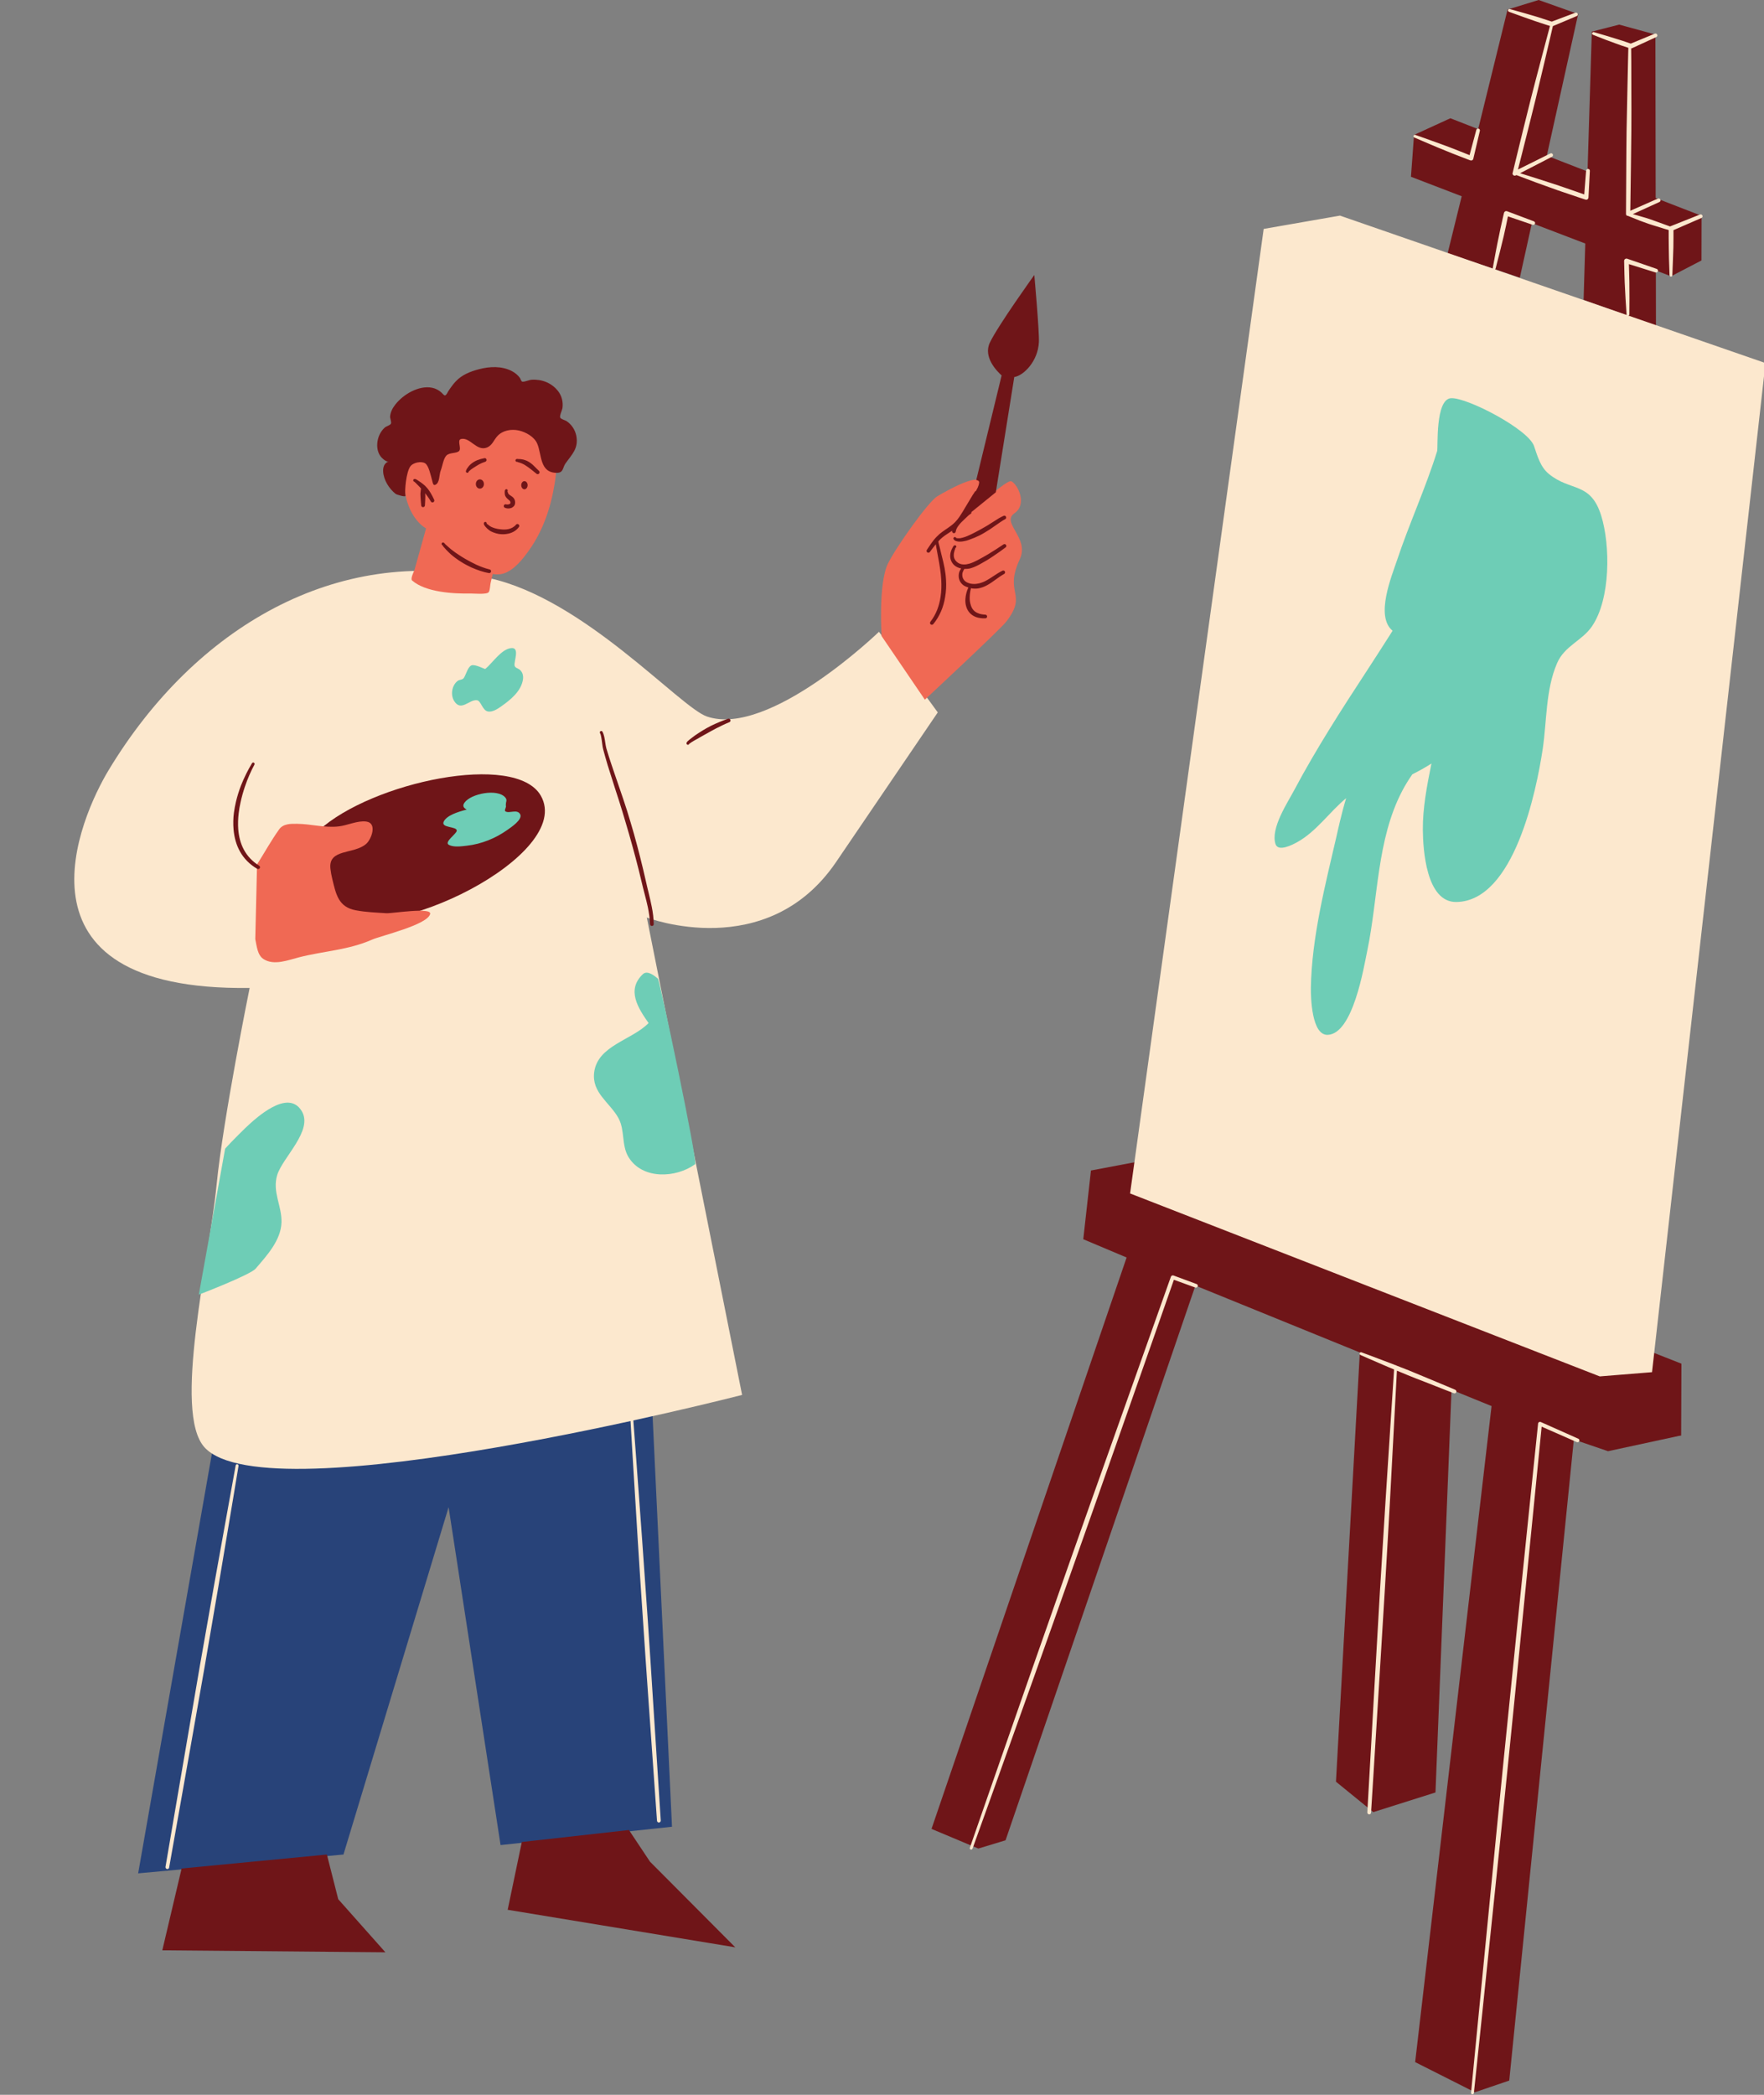
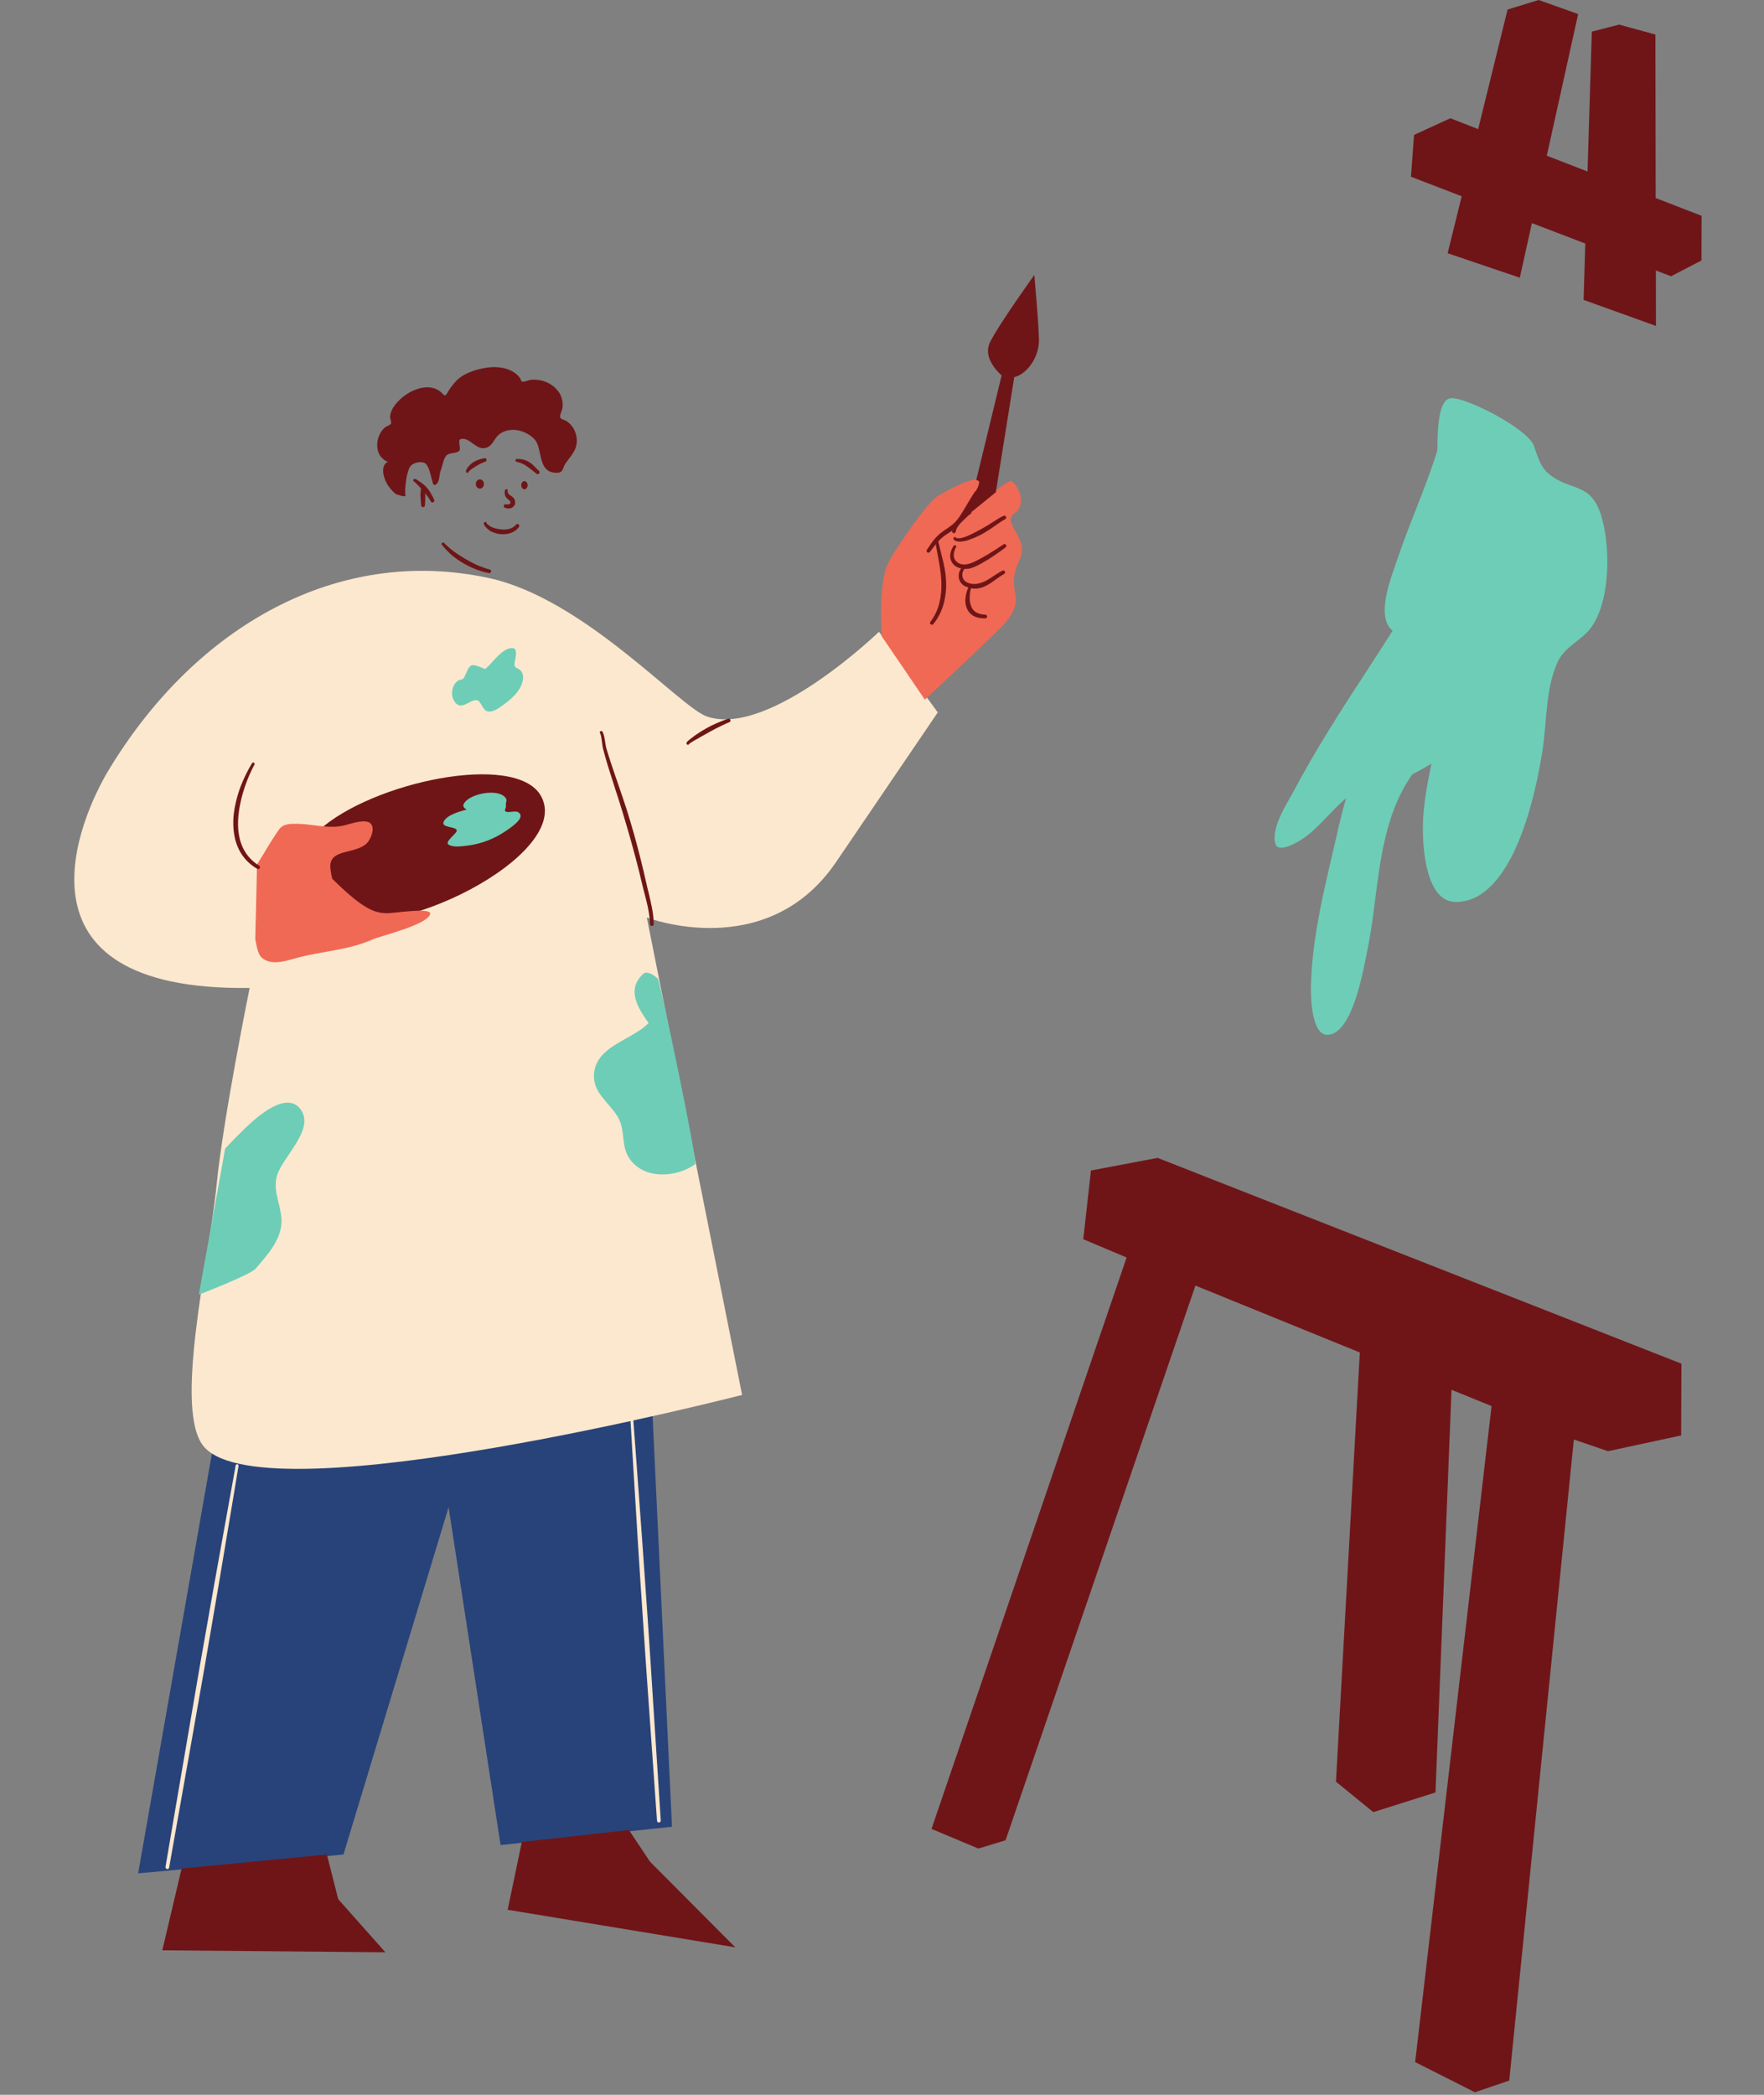
<svg xmlns="http://www.w3.org/2000/svg" height="87.4" preserveAspectRatio="xMidYMid meet" version="1.0" viewBox="-3.1 0.0 73.6 87.4" width="73.6" zoomAndPan="magnify">
  <rect x="-3.1" y="0.0" width="73.6" height="87.4" fill="#808080" stroke="none" />
  <defs>
    <clipPath id="a">
      <path d="M 3 11 L 68 11 L 68 87.379 L 3 87.379 Z M 3 11" />
    </clipPath>
    <clipPath id="b">
-       <path d="M 37 0 L 70.559 0 L 70.559 87.379 L 37 87.379 Z M 37 0" />
-     </clipPath>
+       </clipPath>
  </defs>
  <g>
    <g id="change1_1">
      <path d="M 14.75 57.227 L 24.004 56.445 L 24.938 76.215 L 17.785 76.98 L 15.617 62.883 L 11.23 77.375 L 2.664 78.16 L 6.328 57.305 L 14.75 57.227" fill="#284379" fill-rule="evenodd" />
    </g>
    <g id="change2_1">
      <path d="M 17.297 24.117 C 21.27 24.973 25.262 29.508 26.398 29.895 C 29 30.781 33.574 26.359 33.574 26.359 L 36.027 29.723 C 36.027 29.723 34.672 31.719 31.785 35.965 C 28.898 40.211 23.887 38.281 23.887 38.281 L 27.863 58.199 C 27.863 58.199 8.086 63.297 5.434 60.387 C 4.102 58.926 5.625 52.617 5.938 49.422 C 6.211 46.664 7.316 41.219 7.316 41.219 C -3.059 41.359 0.289 34.023 1.434 32.129 C 5.051 26.137 10.977 22.754 17.297 24.117" fill="#fce8ce" fill-rule="evenodd" />
    </g>
    <g id="change3_1">
-       <path d="M 14.918 19.684 C 14.992 19.184 15.223 18.707 15.637 18.402 C 16.32 17.898 17.031 17.566 17.742 17.594 C 18.637 17.633 19.574 17.59 20.016 18.836 C 20.168 19.266 20.109 19.75 20.039 20.191 C 19.883 21.168 19.555 22.145 18.977 22.953 C 18.711 23.328 18.352 23.793 17.891 23.934 C 17.75 23.973 17.605 23.973 17.457 23.949 C 17.426 24.07 17.398 24.195 17.371 24.316 C 17.348 24.41 17.348 24.629 17.289 24.707 C 17.207 24.816 16.633 24.758 16.523 24.762 C 15.82 24.777 14.656 24.711 14.094 24.219 C 14.012 24.148 14.172 23.848 14.195 23.77 C 14.316 23.332 14.68 22.051 14.676 22.047 C 13.793 21.523 13.43 19.77 14.207 19.262 C 14.527 19.051 14.793 19.434 14.918 19.684" fill="#f06954" fill-rule="evenodd" />
-     </g>
+       </g>
    <g id="change4_1">
      <path d="M 10.207 34.641 C 12.414 32.629 18.414 31.355 19.465 33.199 C 20.875 35.668 13.121 39.496 10.797 38.145 C 8.473 36.793 9.27 35.5 10.207 34.641" fill="#6f1518" fill-rule="evenodd" />
    </g>
    <g id="change3_2">
-       <path d="M 39.227 21.414 C 39.773 21.035 39.367 20.219 39.102 20.082 C 38.84 19.941 36.625 22.293 37.637 20.582 C 38.371 19.344 36.387 20.48 36.012 20.703 C 35.637 20.922 34.285 22.828 33.949 23.512 C 33.539 24.352 33.684 26.539 33.684 26.539 L 35.488 29.191 C 35.488 29.191 38.609 26.289 38.883 25.938 C 39.801 24.746 38.77 24.793 39.449 23.332 C 39.867 22.43 38.652 21.816 39.227 21.414 Z M 14.848 38.129 C 14.746 38.586 12.793 39.039 12.414 39.207 C 11.441 39.637 10.402 39.68 9.387 39.938 C 8.938 40.051 8.332 40.301 7.891 40.012 C 7.637 39.848 7.609 39.449 7.551 39.18 L 7.625 36.066 C 7.949 35.555 8.195 35.098 8.547 34.602 C 8.719 34.363 9.027 34.367 9.297 34.371 C 9.875 34.375 10.445 34.547 11.023 34.48 C 11.395 34.441 11.812 34.227 12.184 34.277 C 12.652 34.34 12.395 35.016 12.184 35.203 C 11.676 35.66 10.578 35.391 10.688 36.258 C 10.703 36.395 10.73 36.531 10.762 36.664 C 10.918 37.305 11.016 37.848 11.75 37.98 C 12.168 38.059 12.598 38.074 13.023 38.102 C 13.238 38.117 14.91 37.84 14.848 38.129" fill="#f06954" fill-rule="evenodd" />
+       <path d="M 39.227 21.414 C 39.773 21.035 39.367 20.219 39.102 20.082 C 38.84 19.941 36.625 22.293 37.637 20.582 C 38.371 19.344 36.387 20.48 36.012 20.703 C 35.637 20.922 34.285 22.828 33.949 23.512 C 33.539 24.352 33.684 26.539 33.684 26.539 L 35.488 29.191 C 35.488 29.191 38.609 26.289 38.883 25.938 C 39.801 24.746 38.77 24.793 39.449 23.332 C 39.867 22.43 38.652 21.816 39.227 21.414 Z M 14.848 38.129 C 14.746 38.586 12.793 39.039 12.414 39.207 C 11.441 39.637 10.402 39.68 9.387 39.938 C 8.938 40.051 8.332 40.301 7.891 40.012 C 7.637 39.848 7.609 39.449 7.551 39.18 L 7.625 36.066 C 7.949 35.555 8.195 35.098 8.547 34.602 C 8.719 34.363 9.027 34.367 9.297 34.371 C 9.875 34.375 10.445 34.547 11.023 34.48 C 11.395 34.441 11.812 34.227 12.184 34.277 C 12.652 34.34 12.395 35.016 12.184 35.203 C 11.676 35.66 10.578 35.391 10.688 36.258 C 10.703 36.395 10.73 36.531 10.762 36.664 C 12.168 38.059 12.598 38.074 13.023 38.102 C 13.238 38.117 14.91 37.84 14.848 38.129" fill="#f06954" fill-rule="evenodd" />
    </g>
    <g clip-path="url(#a)" id="change4_4">
      <path d="M 45.199 48.309 L 42.418 48.836 L 42.098 51.703 L 43.906 52.465 L 35.766 76.305 L 37.719 77.125 L 38.855 76.781 L 46.777 53.637 L 59.133 58.664 L 55.945 86.035 L 58.438 87.293 L 59.871 86.805 L 62.566 60.059 L 63.992 60.547 L 66.961 59.906 L 67.043 59.895 L 67.055 56.895 Z M 18.547 17.961 C 18.84 18.027 19.195 18.223 19.316 18.512 C 19.512 18.969 19.406 19.738 20.145 19.727 C 20.41 19.723 20.375 19.512 20.488 19.344 C 20.762 18.957 21.047 18.715 20.945 18.18 C 20.895 17.934 20.754 17.719 20.551 17.578 C 20.488 17.531 20.32 17.496 20.277 17.43 C 20.234 17.352 20.355 17.113 20.367 17.031 C 20.402 16.777 20.344 16.523 20.184 16.316 C 19.914 15.973 19.508 15.816 19.082 15.844 C 18.961 15.852 18.809 15.934 18.695 15.926 C 18.648 15.918 18.617 15.805 18.594 15.77 C 18.512 15.652 18.395 15.559 18.266 15.488 C 17.84 15.262 17.332 15.285 16.879 15.406 C 16.531 15.496 16.176 15.637 15.926 15.902 C 15.805 16.027 15.703 16.172 15.605 16.32 C 15.574 16.367 15.535 16.473 15.473 16.496 C 15.43 16.512 15.355 16.41 15.328 16.387 C 15.219 16.285 15.086 16.211 14.938 16.18 C 14.379 16.062 13.719 16.457 13.391 16.883 C 13.277 17.027 13.191 17.195 13.176 17.379 C 13.172 17.453 13.242 17.613 13.211 17.676 C 13.18 17.742 13.016 17.785 12.957 17.836 C 12.77 18 12.66 18.25 12.641 18.496 C 12.621 18.754 12.695 19.008 12.906 19.168 C 12.949 19.203 13.051 19.277 13.113 19.258 C 13.137 19.254 13.062 19.273 13.043 19.285 C 13.012 19.309 12.98 19.34 12.957 19.371 C 12.895 19.461 12.879 19.57 12.887 19.684 C 12.91 20.035 13.137 20.391 13.406 20.605 C 13.445 20.637 13.832 20.754 13.816 20.684 C 13.777 20.453 13.848 19.711 14.016 19.465 C 14.129 19.297 14.484 19.227 14.641 19.332 C 14.793 19.434 14.871 19.84 14.938 20.074 C 14.953 20.125 14.969 20.266 15.055 20.23 C 15.254 20.156 15.219 19.812 15.285 19.641 C 15.359 19.457 15.395 19.145 15.523 19.008 C 15.652 18.871 15.957 18.926 16.059 18.812 C 16.16 18.699 15.961 18.359 16.137 18.316 C 16.52 18.227 16.785 18.852 17.227 18.668 C 17.445 18.574 17.504 18.352 17.656 18.191 C 17.875 17.953 18.238 17.891 18.547 17.961 Z M 39.219 15.73 C 39.602 15.676 40.207 15.078 40.246 14.277 C 40.27 13.855 40.055 11.473 40.055 11.473 C 40.055 11.473 38.539 13.582 38.199 14.297 C 37.914 14.898 38.492 15.484 38.691 15.664 L 37.633 20.027 C 37.633 20.027 37.762 20.043 37.754 20.133 C 37.723 20.422 37.48 20.629 37.367 20.934 C 37.223 21.301 37.094 21.637 37.094 21.637 L 38.449 20.539 Z M 23.141 76.352 L 18.672 76.852 L 18.082 79.68 L 27.578 81.246 L 24.02 77.672 Z M 11.012 79.238 L 12.98 81.453 L 3.672 81.371 L 4.477 77.957 L 10.539 77.375 L 11.012 79.238" fill="#6f1518" fill-rule="evenodd" />
    </g>
    <g id="change4_2">
      <path d="M 52.641 74.336 L 54.199 75.605 L 56.793 74.785 L 57.48 57.535 L 53.66 56.008 Z M 67.895 9.004 L 67.891 10.867 L 66.621 11.527 L 65.988 11.285 L 65.992 13.598 L 62.973 12.512 L 63.043 10.16 L 60.816 9.309 L 60.312 11.586 L 57.301 10.566 L 57.887 8.188 L 55.77 7.375 L 55.898 5.629 L 57.414 4.934 L 58.574 5.387 L 59.801 0.398 L 61.098 0 L 62.746 0.586 L 61.438 6.496 L 63.137 7.156 L 63.316 1.32 L 64.457 1.027 L 65.969 1.441 L 65.98 8.262 L 67.895 9.004" fill="#6f1518" fill-rule="evenodd" />
    </g>
    <g clip-path="url(#b)" id="change2_3">
      <path d="M 61.184 59.328 C 61.16 59.32 61.137 59.32 61.113 59.332 C 61.09 59.348 61.074 59.371 61.074 59.395 C 61.074 59.395 60.691 63.078 60.211 67.77 C 60.031 69.535 59.836 71.445 59.645 73.352 C 59.453 75.262 59.266 77.172 59.094 78.938 C 58.633 83.629 58.277 87.316 58.277 87.316 C 58.273 87.348 58.297 87.375 58.332 87.379 C 58.363 87.383 58.391 87.359 58.395 87.328 C 58.395 87.328 58.785 83.645 59.27 78.953 C 59.453 77.191 59.652 75.281 59.844 73.371 C 60.039 71.465 60.227 69.555 60.402 67.789 C 60.824 63.574 61.16 60.168 61.223 59.523 L 62.691 60.168 C 62.727 60.184 62.773 60.168 62.793 60.129 C 62.809 60.09 62.793 60.043 62.754 60.027 Z M 56.453 57.496 C 56.207 57.391 55.941 57.281 55.672 57.172 C 55.496 57.102 55.324 57.035 55.152 56.969 C 55.145 56.965 55.148 56.953 55.141 56.953 C 55.133 56.953 55.137 56.961 55.133 56.961 C 55.051 56.93 54.965 56.895 54.891 56.867 C 54.227 56.613 53.707 56.422 53.707 56.422 C 53.676 56.41 53.641 56.422 53.629 56.453 C 53.617 56.484 53.633 56.516 53.66 56.531 C 53.66 56.531 54.168 56.758 54.82 57.035 C 54.898 57.066 54.984 57.102 55.066 57.137 C 55.031 57.676 54.883 59.879 54.711 62.59 C 54.637 63.766 54.559 65.039 54.48 66.309 C 54.406 67.582 54.332 68.855 54.266 70.035 C 54.086 73.16 53.949 75.617 53.949 75.617 C 53.949 75.66 53.98 75.695 54.023 75.699 C 54.066 75.703 54.102 75.668 54.105 75.625 C 54.105 75.625 54.262 73.172 54.453 70.043 C 54.527 68.867 54.605 67.594 54.68 66.324 C 54.758 65.051 54.828 63.777 54.895 62.602 C 55.039 59.949 55.152 57.785 55.184 57.188 C 55.324 57.242 55.457 57.301 55.598 57.359 C 55.867 57.469 56.133 57.574 56.383 57.668 C 57.043 57.93 57.559 58.129 57.559 58.129 C 57.598 58.145 57.645 58.125 57.66 58.086 C 57.676 58.047 57.656 58 57.617 57.984 C 57.617 57.984 57.105 57.766 56.453 57.496 Z M 45.859 53.215 C 45.84 53.211 45.816 53.211 45.797 53.219 C 45.777 53.227 45.762 53.246 45.754 53.266 C 45.754 53.266 44.637 56.406 43.219 60.406 C 42.684 61.91 42.105 63.539 41.531 65.168 C 40.957 66.797 40.387 68.426 39.859 69.934 C 38.457 73.941 37.367 77.09 37.367 77.09 C 37.355 77.121 37.371 77.156 37.402 77.168 C 37.434 77.176 37.465 77.16 37.477 77.129 C 37.477 77.129 38.605 73.992 40.031 69.996 C 40.566 68.492 41.145 66.863 41.719 65.234 C 42.297 63.605 42.867 61.977 43.398 60.469 C 44.68 56.828 45.703 53.895 45.879 53.395 L 46.773 53.719 C 46.812 53.73 46.855 53.711 46.871 53.672 C 46.887 53.633 46.867 53.586 46.828 53.574 Z M 56.605 6.035 C 56.824 6.129 57.07 6.23 57.305 6.324 C 57.438 6.379 57.562 6.43 57.68 6.473 C 58.004 6.602 58.246 6.691 58.246 6.691 C 58.27 6.699 58.297 6.699 58.324 6.688 C 58.348 6.672 58.367 6.652 58.371 6.625 L 58.645 5.461 C 58.656 5.418 58.629 5.375 58.59 5.367 C 58.547 5.355 58.504 5.383 58.496 5.422 L 58.215 6.473 C 58.117 6.434 57.949 6.367 57.754 6.289 C 57.637 6.242 57.508 6.191 57.375 6.141 C 57.141 6.055 56.891 5.961 56.668 5.883 C 56.27 5.738 55.953 5.629 55.953 5.629 C 55.926 5.617 55.891 5.633 55.879 5.66 C 55.867 5.691 55.883 5.727 55.91 5.738 C 55.91 5.738 56.219 5.871 56.605 6.035 Z M 63.918 1.668 C 64.039 1.711 64.168 1.758 64.289 1.805 C 64.375 1.836 64.461 1.867 64.539 1.895 C 64.672 1.938 64.777 1.973 64.844 1.996 C 64.844 1.996 64.84 1.996 64.84 1.996 C 64.84 1.996 64.82 2.734 64.801 3.73 C 64.789 4.258 64.777 4.859 64.766 5.461 C 64.762 5.934 64.754 6.41 64.754 6.848 C 64.746 8.012 64.742 8.926 64.742 8.926 C 64.742 8.957 64.758 8.984 64.781 9 C 64.793 9.008 64.805 9 64.816 9.004 C 64.859 9.023 65.059 9.105 65.32 9.207 C 65.434 9.25 65.555 9.293 65.676 9.336 C 65.801 9.379 65.922 9.414 66.035 9.449 C 66.254 9.52 66.438 9.574 66.523 9.598 C 66.523 9.664 66.523 9.777 66.523 9.926 C 66.523 10.043 66.523 10.176 66.527 10.316 C 66.527 10.469 66.531 10.629 66.535 10.781 C 66.547 11.164 66.559 11.484 66.559 11.484 C 66.559 11.516 66.586 11.543 66.617 11.543 C 66.652 11.543 66.676 11.516 66.676 11.484 C 66.676 11.484 66.691 11.164 66.703 10.785 C 66.707 10.633 66.715 10.469 66.719 10.316 C 66.719 10.176 66.723 10.043 66.723 9.926 C 66.723 9.785 66.723 9.668 66.723 9.602 L 67.891 9.094 C 67.93 9.078 67.949 9.031 67.93 8.992 C 67.914 8.953 67.871 8.934 67.832 8.949 L 66.586 9.445 C 66.582 9.445 66.582 9.449 66.582 9.449 C 66.5 9.418 66.316 9.352 66.098 9.273 C 65.984 9.23 65.863 9.188 65.742 9.145 C 65.617 9.105 65.496 9.066 65.379 9.035 C 65.242 8.992 65.121 8.961 65.027 8.934 L 66.141 8.426 C 66.176 8.41 66.195 8.363 66.176 8.324 C 66.16 8.285 66.113 8.27 66.074 8.285 L 64.922 8.793 C 64.926 8.496 64.938 7.746 64.949 6.852 C 64.957 6.41 64.961 5.938 64.965 5.465 C 64.969 4.863 64.969 4.262 64.965 3.73 C 64.965 2.805 64.961 2.105 64.957 2.016 C 64.969 2.016 64.977 2.02 64.984 2.016 L 66.004 1.547 C 66.043 1.531 66.062 1.484 66.043 1.445 C 66.027 1.406 65.98 1.387 65.941 1.406 L 64.941 1.82 C 64.887 1.801 64.758 1.758 64.602 1.703 C 64.523 1.68 64.441 1.652 64.352 1.625 C 64.227 1.586 64.094 1.543 63.973 1.508 C 63.664 1.414 63.402 1.34 63.402 1.34 C 63.371 1.332 63.34 1.348 63.328 1.379 C 63.32 1.41 63.336 1.441 63.367 1.453 C 63.367 1.453 63.617 1.551 63.918 1.668 Z M 60.488 0.719 C 60.625 0.77 60.77 0.82 60.91 0.867 C 61.008 0.902 61.102 0.934 61.191 0.961 C 61.363 1.02 61.504 1.062 61.57 1.082 C 61.523 1.25 61.371 1.828 61.176 2.57 C 61.051 3.043 60.91 3.578 60.773 4.117 C 60.668 4.539 60.562 4.965 60.465 5.355 C 60.207 6.398 60.012 7.219 60.012 7.219 C 60 7.254 60.016 7.289 60.043 7.309 C 60.07 7.332 60.105 7.336 60.141 7.32 L 60.168 7.305 C 60.281 7.348 60.598 7.469 60.988 7.613 C 61.176 7.68 61.375 7.754 61.574 7.824 C 61.777 7.898 61.977 7.969 62.164 8.031 C 62.66 8.203 63.051 8.328 63.051 8.328 C 63.078 8.336 63.109 8.336 63.133 8.32 C 63.156 8.301 63.172 8.277 63.176 8.246 L 63.234 7.129 C 63.238 7.086 63.203 7.051 63.16 7.047 C 63.121 7.043 63.082 7.078 63.078 7.121 L 63 8.113 C 62.848 8.059 62.566 7.957 62.23 7.844 C 62.043 7.777 61.84 7.711 61.637 7.645 C 61.434 7.578 61.23 7.512 61.043 7.453 C 60.734 7.355 60.48 7.277 60.324 7.227 L 61.656 6.539 C 61.691 6.52 61.707 6.473 61.688 6.438 C 61.668 6.398 61.621 6.383 61.586 6.402 L 60.234 7.074 C 60.309 6.773 60.473 6.145 60.656 5.406 C 60.754 5.012 60.859 4.59 60.965 4.164 C 61.094 3.625 61.223 3.086 61.336 2.609 C 61.52 1.836 61.656 1.234 61.691 1.09 L 62.684 0.672 C 62.723 0.656 62.742 0.613 62.727 0.574 C 62.711 0.535 62.668 0.516 62.629 0.531 L 61.645 0.902 C 61.582 0.879 61.434 0.832 61.25 0.773 C 61.164 0.742 61.066 0.715 60.969 0.684 C 60.828 0.641 60.68 0.598 60.539 0.559 C 60.191 0.457 59.895 0.379 59.895 0.379 C 59.863 0.367 59.832 0.387 59.82 0.418 C 59.812 0.445 59.828 0.48 59.859 0.492 C 59.859 0.492 60.145 0.598 60.488 0.719 Z M 70.562 15.148 L 65.828 57.25 L 63.648 57.426 L 44.051 49.793 L 49.625 9.551 L 52.809 8.996 L 59.188 11.207 C 59.188 11.203 59.18 11.203 59.18 11.199 C 59.18 11.199 59.234 10.891 59.309 10.5 C 59.352 10.281 59.398 10.035 59.449 9.805 C 59.48 9.641 59.516 9.48 59.547 9.344 C 59.605 9.07 59.652 8.883 59.652 8.883 C 59.66 8.855 59.676 8.832 59.699 8.82 C 59.723 8.805 59.754 8.805 59.777 8.812 L 60.898 9.234 C 60.938 9.25 60.961 9.293 60.945 9.332 C 60.93 9.371 60.887 9.395 60.848 9.379 L 59.816 9.027 C 59.801 9.109 59.773 9.238 59.742 9.387 C 59.711 9.523 59.676 9.684 59.641 9.848 C 59.586 10.078 59.523 10.32 59.473 10.535 C 59.375 10.922 59.297 11.223 59.297 11.223 C 59.293 11.234 59.281 11.23 59.273 11.238 L 64.781 13.145 C 64.777 13.137 64.766 13.141 64.766 13.129 C 64.766 13.129 64.746 12.836 64.723 12.457 C 64.711 12.246 64.699 12.008 64.688 11.785 C 64.684 11.66 64.68 11.539 64.676 11.426 C 64.668 11.117 64.664 10.887 64.664 10.887 C 64.664 10.855 64.676 10.828 64.703 10.809 C 64.727 10.789 64.762 10.785 64.789 10.793 L 66.023 11.219 C 66.062 11.23 66.086 11.277 66.074 11.316 C 66.059 11.359 66.016 11.379 65.973 11.367 L 64.863 11.02 C 64.867 11.117 64.871 11.258 64.875 11.422 C 64.879 11.531 64.879 11.656 64.883 11.781 C 64.887 12.004 64.887 12.242 64.887 12.453 C 64.887 12.832 64.883 13.125 64.883 13.125 C 64.883 13.148 64.859 13.156 64.844 13.168 L 70.562 15.148" fill="#fce8ce" fill-rule="evenodd" />
    </g>
    <g id="change5_1">
      <path d="M 17.988 33.852 C 17.934 33.82 18.012 33.691 18.012 33.645 C 18.012 33.621 18.008 33.598 17.996 33.578 L 18.012 33.574 C 17.988 33.469 18.086 33.391 17.98 33.27 C 17.656 32.891 16.547 33.109 16.281 33.488 C 16.18 33.625 16.25 33.719 16.375 33.777 C 16.008 33.871 15.543 34.016 15.414 34.277 C 15.281 34.555 15.973 34.469 15.957 34.66 C 15.945 34.797 15.414 35.133 15.629 35.25 C 15.832 35.359 16.16 35.309 16.375 35.285 C 16.992 35.215 17.578 34.977 18.082 34.617 C 18.207 34.527 18.723 34.191 18.602 33.969 C 18.473 33.742 18.152 33.953 17.988 33.852 Z M 63.707 21.512 C 63.262 20.09 62.434 20.52 61.523 19.773 C 61.168 19.484 61.047 19.023 60.906 18.613 C 60.668 17.91 58.121 16.582 57.445 16.613 C 56.773 16.648 56.906 18.684 56.863 18.82 C 56.383 20.363 55.703 21.832 55.191 23.367 C 54.969 24.035 54.266 25.715 55.004 26.316 C 54.66 26.859 54.312 27.398 53.961 27.938 C 52.891 29.574 51.824 31.227 50.906 32.953 C 50.629 33.48 49.898 34.562 50.121 35.223 C 50.238 35.555 50.84 35.238 51.023 35.137 C 51.828 34.691 52.363 33.883 53.066 33.301 C 52.867 33.953 52.691 34.77 52.672 34.855 C 52.199 36.902 51.629 39.102 51.594 41.211 C 51.59 41.598 51.621 43.203 52.297 43.176 C 53.352 43.137 53.801 40.363 53.945 39.676 C 54.406 37.477 54.34 35.035 55.402 33.004 C 55.527 32.762 55.672 32.531 55.828 32.305 C 56.102 32.168 56.371 32.02 56.625 31.855 C 56.434 32.793 56.258 33.723 56.266 34.625 C 56.273 35.449 56.406 37.652 57.664 37.633 C 60.082 37.598 61.008 32.961 61.266 31.258 C 61.441 30.086 61.387 28.773 61.867 27.668 C 62.18 26.941 62.914 26.734 63.324 26.129 C 64.105 24.984 64.09 22.742 63.707 21.512 Z M 18.371 27.777 C 18.328 27.613 18.605 27.004 18.234 27.039 C 17.82 27.074 17.449 27.664 17.148 27.91 C 17.129 27.926 16.719 27.699 16.57 27.762 C 16.422 27.824 16.355 28.117 16.258 28.277 C 16.199 28.375 16.074 28.344 15.988 28.414 C 15.75 28.602 15.691 28.992 15.848 29.246 C 16.137 29.711 16.477 29.176 16.797 29.215 C 16.969 29.23 17.02 29.633 17.254 29.684 C 17.445 29.723 17.668 29.574 17.816 29.469 C 18.203 29.195 18.66 28.832 18.723 28.324 C 18.738 28.172 18.695 28.023 18.57 27.93 C 18.504 27.883 18.395 27.863 18.371 27.777 Z M 9.484 46.348 C 8.91 45.418 7.598 46.625 7.137 47.062 C 6.945 47.25 6.754 47.438 6.566 47.633 C 6.473 47.727 6.293 47.926 6.293 47.926 L 5.195 54.016 C 5.195 54.016 7.344 53.191 7.566 52.93 C 8.027 52.391 8.621 51.754 8.645 51 C 8.664 50.309 8.254 49.734 8.465 49.027 C 8.688 48.289 9.988 47.164 9.484 46.348 Z M 24.352 40.832 C 24.422 40.891 26.027 48.484 25.902 48.574 C 25.117 49.145 23.715 49.23 23.129 48.285 C 22.82 47.785 22.984 47.16 22.703 46.648 C 22.344 45.996 21.582 45.594 21.691 44.738 C 21.836 43.617 23.266 43.398 23.961 42.684 C 23.531 42.07 23.027 41.305 23.719 40.648 C 23.906 40.465 24.203 40.707 24.352 40.832" fill="#6ecdb6" fill-rule="evenodd" />
    </g>
    <g id="change4_3">
      <path d="M 26.559 30.285 C 26.445 30.344 26.332 30.406 26.223 30.473 C 26.113 30.539 26.004 30.613 25.898 30.684 C 25.883 30.699 25.656 30.859 25.582 30.934 C 25.559 30.961 25.547 30.984 25.543 30.996 C 25.543 31.012 25.543 31.027 25.547 31.039 C 25.559 31.066 25.594 31.082 25.625 31.07 C 25.641 31.062 25.652 31.051 25.656 31.035 C 25.652 31.035 25.656 31.031 25.656 31.031 C 25.66 31.023 25.66 31.012 25.66 31.004 C 25.66 31.012 25.664 31.02 25.664 31.027 C 25.664 31.027 25.668 31.027 25.668 31.027 C 25.746 30.961 25.973 30.836 25.992 30.828 C 26.121 30.75 26.254 30.68 26.387 30.605 C 26.52 30.531 26.648 30.457 26.785 30.387 C 26.961 30.297 27.145 30.207 27.328 30.133 C 27.371 30.117 27.391 30.074 27.375 30.035 C 27.359 29.992 27.316 29.973 27.273 29.988 C 27.031 30.074 26.789 30.172 26.559 30.285 Z M 25.656 31.035 C 25.664 31.039 25.664 31.035 25.664 31.027 L 25.656 31.031 Z M 18.02 21.043 C 17.98 21.027 17.934 21.051 17.922 21.09 C 17.91 21.129 17.93 21.176 17.973 21.188 C 18.047 21.219 18.137 21.223 18.211 21.199 C 18.25 21.191 18.285 21.168 18.316 21.141 C 18.379 21.09 18.41 21.004 18.383 20.883 C 18.371 20.84 18.352 20.805 18.328 20.777 C 18.297 20.738 18.254 20.711 18.215 20.684 C 18.191 20.668 18.168 20.656 18.148 20.637 C 18.137 20.625 18.117 20.613 18.109 20.594 C 18.109 20.59 18.078 20.531 18.074 20.504 L 18.078 20.496 C 18.078 20.496 18.074 20.496 18.074 20.5 C 18.074 20.492 18.074 20.484 18.082 20.484 C 18.082 20.484 18.082 20.48 18.082 20.477 C 18.09 20.445 18.066 20.414 18.035 20.41 C 18.016 20.406 17.969 20.418 17.961 20.48 C 17.953 20.52 17.961 20.637 17.965 20.641 C 17.973 20.68 17.988 20.711 18.012 20.742 C 18.043 20.789 18.09 20.824 18.133 20.863 C 18.156 20.883 18.184 20.902 18.191 20.934 C 18.203 20.977 18.199 21.008 18.172 21.023 C 18.129 21.047 18.07 21.055 18.02 21.043 Z M 19.188 19.449 C 19.141 19.402 19.09 19.355 19.035 19.316 C 18.992 19.285 18.941 19.254 18.891 19.23 C 18.84 19.207 18.785 19.188 18.723 19.172 C 18.691 19.168 18.656 19.16 18.621 19.156 C 18.59 19.156 18.555 19.152 18.523 19.152 C 18.52 19.152 18.48 19.145 18.465 19.148 C 18.438 19.156 18.422 19.164 18.418 19.176 C 18.398 19.203 18.406 19.238 18.43 19.258 C 18.445 19.266 18.457 19.27 18.469 19.27 C 18.469 19.273 18.477 19.27 18.48 19.266 C 18.492 19.27 18.5 19.277 18.504 19.281 C 18.535 19.289 18.562 19.297 18.59 19.305 C 18.621 19.316 18.648 19.324 18.672 19.336 C 18.719 19.355 18.762 19.379 18.801 19.402 C 18.84 19.426 18.879 19.453 18.918 19.48 C 19.043 19.566 19.16 19.668 19.285 19.766 C 19.32 19.793 19.367 19.789 19.395 19.754 C 19.422 19.723 19.418 19.672 19.387 19.645 C 19.316 19.582 19.254 19.512 19.188 19.449 Z M 16.453 19.684 C 16.461 19.688 16.461 19.68 16.457 19.672 C 16.457 19.676 16.457 19.68 16.453 19.684 Z M 16.398 19.727 C 16.422 19.727 16.449 19.711 16.453 19.684 C 16.449 19.68 16.453 19.676 16.457 19.672 L 16.457 19.668 L 16.457 19.672 C 16.469 19.66 16.488 19.645 16.488 19.645 C 16.512 19.625 16.531 19.609 16.551 19.59 C 16.586 19.566 16.617 19.543 16.652 19.52 C 16.684 19.5 16.715 19.48 16.746 19.461 C 16.793 19.43 16.84 19.402 16.887 19.375 C 16.969 19.332 17.055 19.293 17.145 19.266 C 17.184 19.254 17.211 19.211 17.199 19.172 C 17.188 19.129 17.148 19.105 17.105 19.117 C 17 19.137 16.902 19.164 16.805 19.203 C 16.746 19.227 16.691 19.258 16.637 19.293 C 16.602 19.316 16.57 19.344 16.535 19.371 C 16.508 19.398 16.477 19.426 16.453 19.457 C 16.426 19.492 16.402 19.523 16.379 19.559 C 16.379 19.559 16.348 19.617 16.344 19.637 C 16.332 19.676 16.344 19.699 16.352 19.707 C 16.367 19.719 16.379 19.727 16.398 19.727 Z M 18.781 20.074 C 18.707 20.074 18.648 20.152 18.648 20.242 C 18.648 20.336 18.707 20.414 18.781 20.414 C 18.855 20.414 18.914 20.336 18.914 20.242 C 18.914 20.152 18.855 20.074 18.781 20.074 Z M 16.754 20.195 C 16.754 20.301 16.828 20.387 16.922 20.387 C 17.016 20.387 17.09 20.301 17.09 20.195 C 17.09 20.086 17.016 20 16.922 20 C 16.828 20 16.754 20.086 16.754 20.195 Z M 6.84 34.594 C 6.824 34.379 6.832 34.152 6.859 33.93 C 6.875 33.781 6.902 33.633 6.934 33.488 C 6.98 33.266 7.043 33.047 7.113 32.836 C 7.23 32.488 7.371 32.168 7.516 31.902 C 7.531 31.875 7.52 31.836 7.492 31.82 C 7.465 31.805 7.43 31.816 7.414 31.844 C 7.254 32.109 7.09 32.43 6.953 32.777 C 6.871 32.992 6.801 33.215 6.746 33.445 C 6.711 33.598 6.68 33.75 6.66 33.906 C 6.629 34.141 6.625 34.379 6.645 34.609 C 6.703 35.27 6.984 35.871 7.633 36.25 C 7.668 36.27 7.715 36.258 7.738 36.223 C 7.762 36.184 7.746 36.137 7.711 36.117 C 7.125 35.754 6.887 35.199 6.84 34.594 Z M 23.844 36.746 C 23.695 36.086 23.531 35.434 23.348 34.781 C 23.254 34.457 23.16 34.133 23.059 33.812 C 22.957 33.492 22.848 33.172 22.738 32.852 C 22.629 32.527 22.512 32.203 22.406 31.879 C 22.332 31.66 22.266 31.445 22.199 31.223 C 22.164 31.098 22.148 30.906 22.113 30.746 C 22.094 30.664 22.07 30.586 22.039 30.531 C 22.023 30.5 21.988 30.492 21.957 30.504 C 21.93 30.52 21.918 30.555 21.934 30.586 C 21.961 30.633 21.977 30.699 21.988 30.77 C 22.02 30.938 22.031 31.133 22.066 31.262 C 22.125 31.484 22.188 31.703 22.254 31.926 C 22.355 32.254 22.461 32.582 22.566 32.91 C 22.672 33.227 22.773 33.551 22.871 33.871 C 22.969 34.191 23.062 34.516 23.156 34.836 C 23.34 35.484 23.516 36.133 23.668 36.785 C 23.746 37.129 23.852 37.488 23.93 37.848 C 23.977 38.086 24.016 38.324 24.02 38.555 C 24.023 38.598 24.055 38.633 24.098 38.633 C 24.145 38.633 24.176 38.598 24.176 38.555 C 24.172 38.309 24.141 38.062 24.09 37.816 C 24.02 37.453 23.918 37.09 23.844 36.746 Z M 36.051 22.594 C 36.055 22.59 36.055 22.586 36.051 22.586 Z M 36.254 23.434 C 36.203 23.223 36.148 23.016 36.102 22.809 C 36.098 22.793 36.055 22.656 36.051 22.594 C 36.051 22.598 36.047 22.598 36.043 22.602 L 36.047 22.598 L 36.051 22.59 C 36.051 22.59 36.051 22.586 36.051 22.586 C 36.105 22.527 36.156 22.473 36.215 22.426 C 36.344 22.32 36.492 22.234 36.629 22.141 C 36.629 22.148 36.625 22.152 36.625 22.16 C 36.621 22.203 36.652 22.242 36.695 22.246 C 36.738 22.25 36.773 22.215 36.777 22.176 C 36.789 22.094 36.828 22.02 36.875 21.953 C 36.914 21.898 36.957 21.848 37 21.801 C 37.051 21.75 37.098 21.703 37.145 21.66 L 37.305 21.508 L 37.367 21.457 C 37.363 21.457 37.363 21.461 37.363 21.461 C 37.363 21.461 37.391 21.445 37.398 21.441 C 37.41 21.434 37.418 21.426 37.422 21.418 C 37.43 21.398 37.434 21.383 37.426 21.367 C 37.422 21.355 37.418 21.336 37.395 21.332 C 37.371 21.32 37.348 21.324 37.332 21.336 C 37.32 21.34 37.305 21.344 37.297 21.348 L 37.262 21.367 C 37.285 21.324 37.312 21.277 37.336 21.234 L 37.594 20.723 C 37.594 20.719 37.645 20.633 37.664 20.598 C 37.691 20.547 37.652 20.504 37.652 20.504 C 37.621 20.484 37.586 20.496 37.57 20.52 C 37.566 20.523 37.566 20.527 37.566 20.531 C 37.566 20.531 37.566 20.531 37.562 20.535 C 37.559 20.543 37.559 20.551 37.559 20.559 C 37.559 20.555 37.555 20.551 37.555 20.547 C 37.531 20.582 37.484 20.656 37.48 20.66 L 37.184 21.152 C 37.105 21.285 37.027 21.422 36.938 21.551 C 36.883 21.633 36.82 21.711 36.75 21.785 C 36.695 21.84 36.637 21.891 36.574 21.938 C 36.418 22.055 36.246 22.156 36.094 22.285 C 36.012 22.359 35.93 22.441 35.859 22.531 C 35.754 22.664 35.664 22.805 35.574 22.938 C 35.547 22.973 35.555 23.02 35.59 23.047 C 35.625 23.07 35.676 23.062 35.699 23.027 C 35.777 22.922 35.859 22.812 35.945 22.707 C 35.953 22.77 35.965 22.824 35.965 22.832 C 36.004 23.047 36.043 23.258 36.082 23.469 C 36.098 23.559 36.113 23.648 36.125 23.738 C 36.148 23.891 36.164 24.043 36.172 24.199 C 36.184 24.43 36.18 24.664 36.145 24.891 C 36.09 25.27 35.961 25.633 35.719 25.941 C 35.695 25.977 35.699 26.023 35.73 26.051 C 35.766 26.078 35.812 26.07 35.84 26.039 C 36.109 25.711 36.266 25.328 36.332 24.922 C 36.375 24.68 36.387 24.434 36.371 24.191 C 36.363 24.027 36.34 23.863 36.312 23.707 C 36.293 23.617 36.273 23.523 36.254 23.434 Z M 37.133 23.738 C 37.219 23.738 37.305 23.734 37.391 23.711 C 37.531 23.672 37.668 23.605 37.789 23.539 C 37.977 23.438 38.16 23.328 38.336 23.207 C 38.516 23.09 38.688 22.965 38.855 22.84 C 38.891 22.816 38.898 22.77 38.875 22.734 C 38.852 22.699 38.801 22.691 38.766 22.715 C 38.559 22.855 38.348 22.992 38.133 23.121 C 37.988 23.207 37.844 23.289 37.695 23.367 C 37.586 23.422 37.465 23.484 37.336 23.52 C 37.262 23.539 37.18 23.555 37.098 23.551 C 36.984 23.547 36.887 23.504 36.816 23.438 C 36.738 23.367 36.691 23.27 36.695 23.16 C 36.695 23.117 36.699 23.078 36.711 23.035 C 36.719 22.992 36.734 22.953 36.75 22.91 C 36.754 22.91 36.758 22.879 36.762 22.863 C 36.762 22.863 36.766 22.859 36.766 22.859 C 36.77 22.855 36.773 22.848 36.777 22.852 C 36.789 22.844 36.797 22.832 36.801 22.816 C 36.805 22.781 36.781 22.754 36.75 22.75 C 36.734 22.746 36.715 22.75 36.695 22.77 C 36.672 22.785 36.645 22.852 36.641 22.855 C 36.613 22.902 36.594 22.949 36.578 23 C 36.562 23.047 36.551 23.098 36.547 23.152 C 36.535 23.309 36.59 23.453 36.691 23.559 C 36.77 23.641 36.879 23.691 37.004 23.719 C 36.984 23.75 36.961 23.781 36.945 23.816 C 36.926 23.852 36.914 23.891 36.906 23.938 C 36.879 24.129 36.941 24.277 37.055 24.383 C 37.117 24.445 37.211 24.48 37.305 24.512 C 37.305 24.516 37.301 24.512 37.301 24.516 C 37.238 24.652 37.191 24.816 37.18 24.988 C 37.172 25.102 37.184 25.219 37.219 25.324 C 37.277 25.508 37.406 25.66 37.613 25.742 C 37.676 25.766 37.746 25.781 37.812 25.789 C 37.875 25.797 37.941 25.801 38.008 25.797 C 38.051 25.801 38.086 25.766 38.086 25.723 C 38.086 25.68 38.051 25.645 38.012 25.645 C 37.953 25.641 37.895 25.637 37.84 25.625 C 37.785 25.613 37.73 25.598 37.684 25.574 C 37.535 25.512 37.453 25.395 37.41 25.262 C 37.371 25.152 37.355 25.035 37.359 24.918 C 37.363 24.789 37.379 24.664 37.41 24.555 C 37.41 24.551 37.402 24.551 37.406 24.543 C 37.504 24.562 37.605 24.566 37.711 24.551 C 37.844 24.527 37.969 24.48 38.082 24.418 C 38.332 24.285 38.547 24.082 38.793 23.949 C 38.832 23.93 38.844 23.883 38.828 23.844 C 38.809 23.805 38.762 23.793 38.723 23.812 C 38.473 23.934 38.246 24.125 37.996 24.25 C 37.895 24.297 37.793 24.336 37.68 24.352 C 37.586 24.371 37.492 24.367 37.406 24.352 C 37.348 24.34 37.293 24.324 37.242 24.297 C 37.121 24.234 37.039 24.117 37.051 23.953 C 37.051 23.922 37.059 23.895 37.07 23.867 C 37.086 23.824 37.109 23.781 37.133 23.738 Z M 36.77 22.859 C 36.77 22.859 36.766 22.859 36.766 22.859 C 36.766 22.859 36.77 22.859 36.77 22.859 Z M 36.766 22.863 C 36.766 22.859 36.766 22.863 36.766 22.859 Z M 37.266 22.363 C 37.203 22.387 37.141 22.414 37.074 22.43 C 37.012 22.449 36.949 22.461 36.883 22.457 C 36.871 22.457 36.855 22.457 36.844 22.457 C 36.832 22.453 36.816 22.453 36.805 22.445 C 36.801 22.445 36.793 22.445 36.797 22.441 C 36.797 22.441 36.793 22.445 36.793 22.445 C 36.781 22.414 36.746 22.398 36.719 22.41 C 36.688 22.422 36.672 22.457 36.684 22.488 C 36.695 22.512 36.715 22.535 36.742 22.551 C 36.781 22.578 36.836 22.586 36.871 22.594 C 36.953 22.602 37.031 22.598 37.109 22.582 C 37.184 22.57 37.258 22.551 37.328 22.523 C 37.484 22.469 37.637 22.406 37.785 22.332 C 37.93 22.258 38.07 22.168 38.207 22.082 C 38.355 21.984 38.5 21.875 38.648 21.777 C 38.711 21.734 38.773 21.695 38.84 21.66 C 38.879 21.641 38.891 21.594 38.871 21.555 C 38.852 21.516 38.805 21.504 38.77 21.523 C 38.695 21.555 38.629 21.594 38.559 21.633 C 38.406 21.727 38.258 21.828 38.102 21.922 C 38.008 21.98 37.906 22.035 37.809 22.09 C 37.742 22.129 37.676 22.164 37.605 22.199 C 37.496 22.258 37.383 22.312 37.266 22.363 Z M 37.562 20.535 L 37.562 20.531 C 37.555 20.531 37.547 20.535 37.555 20.547 L 37.559 20.539 C 37.562 20.535 37.562 20.535 37.562 20.535 Z M 37.566 20.531 C 37.562 20.527 37.566 20.531 37.562 20.531 Z M 18.43 21.891 C 18.344 21.992 18.234 22.047 18.117 22.074 C 18.008 22.098 17.891 22.098 17.773 22.082 C 17.695 22.074 17.617 22.062 17.547 22.039 C 17.492 22.023 17.441 22.004 17.391 21.98 C 17.344 21.953 17.297 21.922 17.254 21.883 C 17.25 21.879 17.219 21.863 17.207 21.848 C 17.207 21.848 17.207 21.852 17.203 21.852 L 17.203 21.855 C 17.203 21.855 17.203 21.852 17.203 21.852 L 17.207 21.848 C 17.199 21.844 17.199 21.836 17.207 21.836 C 17.207 21.812 17.195 21.793 17.176 21.781 C 17.148 21.766 17.109 21.777 17.094 21.809 C 17.086 21.824 17.082 21.852 17.094 21.879 C 17.102 21.914 17.145 21.965 17.156 21.977 C 17.199 22.031 17.25 22.078 17.305 22.117 C 17.359 22.16 17.422 22.191 17.488 22.215 C 17.555 22.242 17.629 22.262 17.707 22.277 C 17.816 22.293 17.938 22.297 18.047 22.277 C 18.246 22.246 18.43 22.156 18.551 21.988 C 18.578 21.953 18.57 21.906 18.535 21.879 C 18.504 21.852 18.453 21.859 18.43 21.891 Z M 17.207 21.848 C 17.207 21.84 17.211 21.832 17.207 21.836 Z M 17.207 21.848 Z M 16.777 23.562 C 16.617 23.488 16.461 23.402 16.309 23.316 C 16.203 23.254 16.102 23.191 16.012 23.129 C 15.941 23.082 15.875 23.039 15.812 22.988 C 15.746 22.941 15.684 22.891 15.625 22.836 L 15.488 22.715 C 15.473 22.699 15.438 22.656 15.426 22.648 C 15.41 22.637 15.395 22.633 15.387 22.633 C 15.359 22.637 15.336 22.645 15.328 22.676 C 15.328 22.684 15.32 22.699 15.332 22.723 C 15.336 22.73 15.34 22.738 15.348 22.742 C 15.348 22.742 15.348 22.742 15.352 22.742 C 15.352 22.738 15.359 22.742 15.367 22.754 L 15.359 22.75 L 15.367 22.754 C 15.375 22.77 15.391 22.793 15.395 22.801 L 15.52 22.941 C 15.578 23.004 15.641 23.062 15.703 23.121 C 15.766 23.176 15.832 23.23 15.902 23.281 C 15.98 23.34 16.066 23.398 16.156 23.453 C 16.285 23.535 16.422 23.605 16.562 23.672 C 16.805 23.781 17.059 23.867 17.297 23.91 C 17.34 23.918 17.379 23.891 17.387 23.848 C 17.398 23.805 17.371 23.766 17.328 23.758 C 17.148 23.715 16.961 23.645 16.777 23.562 Z M 14.184 20.098 C 14.184 20.098 14.188 20.102 14.191 20.102 C 14.188 20.098 14.188 20.098 14.188 20.098 Z M 14.863 20.559 C 14.918 20.652 14.969 20.75 15.016 20.852 C 15.031 20.887 15.02 20.934 14.98 20.953 C 14.941 20.973 14.895 20.961 14.875 20.922 C 14.805 20.797 14.723 20.684 14.637 20.574 C 14.637 20.582 14.637 20.586 14.641 20.594 C 14.641 20.633 14.645 20.676 14.645 20.715 C 14.645 20.836 14.637 20.957 14.629 21.082 C 14.629 21.125 14.594 21.16 14.551 21.16 C 14.508 21.16 14.473 21.125 14.473 21.082 C 14.465 20.961 14.449 20.84 14.445 20.719 C 14.441 20.68 14.441 20.637 14.441 20.598 C 14.445 20.555 14.449 20.516 14.453 20.477 C 14.453 20.469 14.461 20.426 14.465 20.379 C 14.43 20.34 14.395 20.297 14.352 20.258 C 14.336 20.246 14.238 20.137 14.191 20.102 C 14.191 20.102 14.195 20.098 14.199 20.098 L 14.188 20.098 C 14.188 20.098 14.188 20.098 14.184 20.098 C 14.172 20.094 14.156 20.082 14.148 20.07 C 14.133 20.043 14.145 20.004 14.172 19.988 C 14.18 19.984 14.215 19.977 14.258 19.996 C 14.312 20.023 14.438 20.117 14.457 20.125 C 14.52 20.172 14.578 20.215 14.633 20.266 C 14.668 20.301 14.703 20.34 14.734 20.375 C 14.781 20.434 14.824 20.496 14.863 20.559" fill="#6f1518" />
    </g>
    <g id="change2_2">
      <path d="M 24.145 70.926 C 24.078 69.867 24.004 68.719 23.926 67.574 C 23.848 66.426 23.766 65.281 23.691 64.223 C 23.488 61.406 23.32 59.195 23.32 59.195 C 23.316 59.164 23.289 59.137 23.258 59.141 C 23.223 59.141 23.199 59.172 23.203 59.203 C 23.203 59.203 23.332 61.418 23.508 64.234 C 23.574 65.293 23.648 66.441 23.727 67.586 C 23.801 68.734 23.883 69.879 23.957 70.941 C 24.156 73.754 24.312 75.965 24.312 75.965 C 24.316 76.008 24.352 76.043 24.395 76.039 C 24.438 76.035 24.469 76 24.469 75.957 C 24.469 75.957 24.328 73.742 24.145 70.926 Z M 6.805 61.09 C 6.836 61.098 6.855 61.129 6.852 61.16 C 6.852 61.16 6.488 63.375 6.012 66.191 C 5.832 67.25 5.637 68.398 5.438 69.543 C 5.238 70.688 5.035 71.832 4.848 72.895 C 4.352 75.707 3.957 77.918 3.957 77.918 C 3.953 77.957 3.91 77.988 3.871 77.98 C 3.828 77.973 3.801 77.934 3.805 77.891 C 3.805 77.891 4.18 75.676 4.664 72.859 C 4.844 71.801 5.039 70.656 5.238 69.508 C 5.438 68.363 5.641 67.219 5.828 66.16 C 6.332 63.348 6.734 61.137 6.734 61.137 C 6.742 61.105 6.77 61.086 6.805 61.09" fill="#fce8ce" fill-rule="evenodd" />
    </g>
  </g>
</svg>